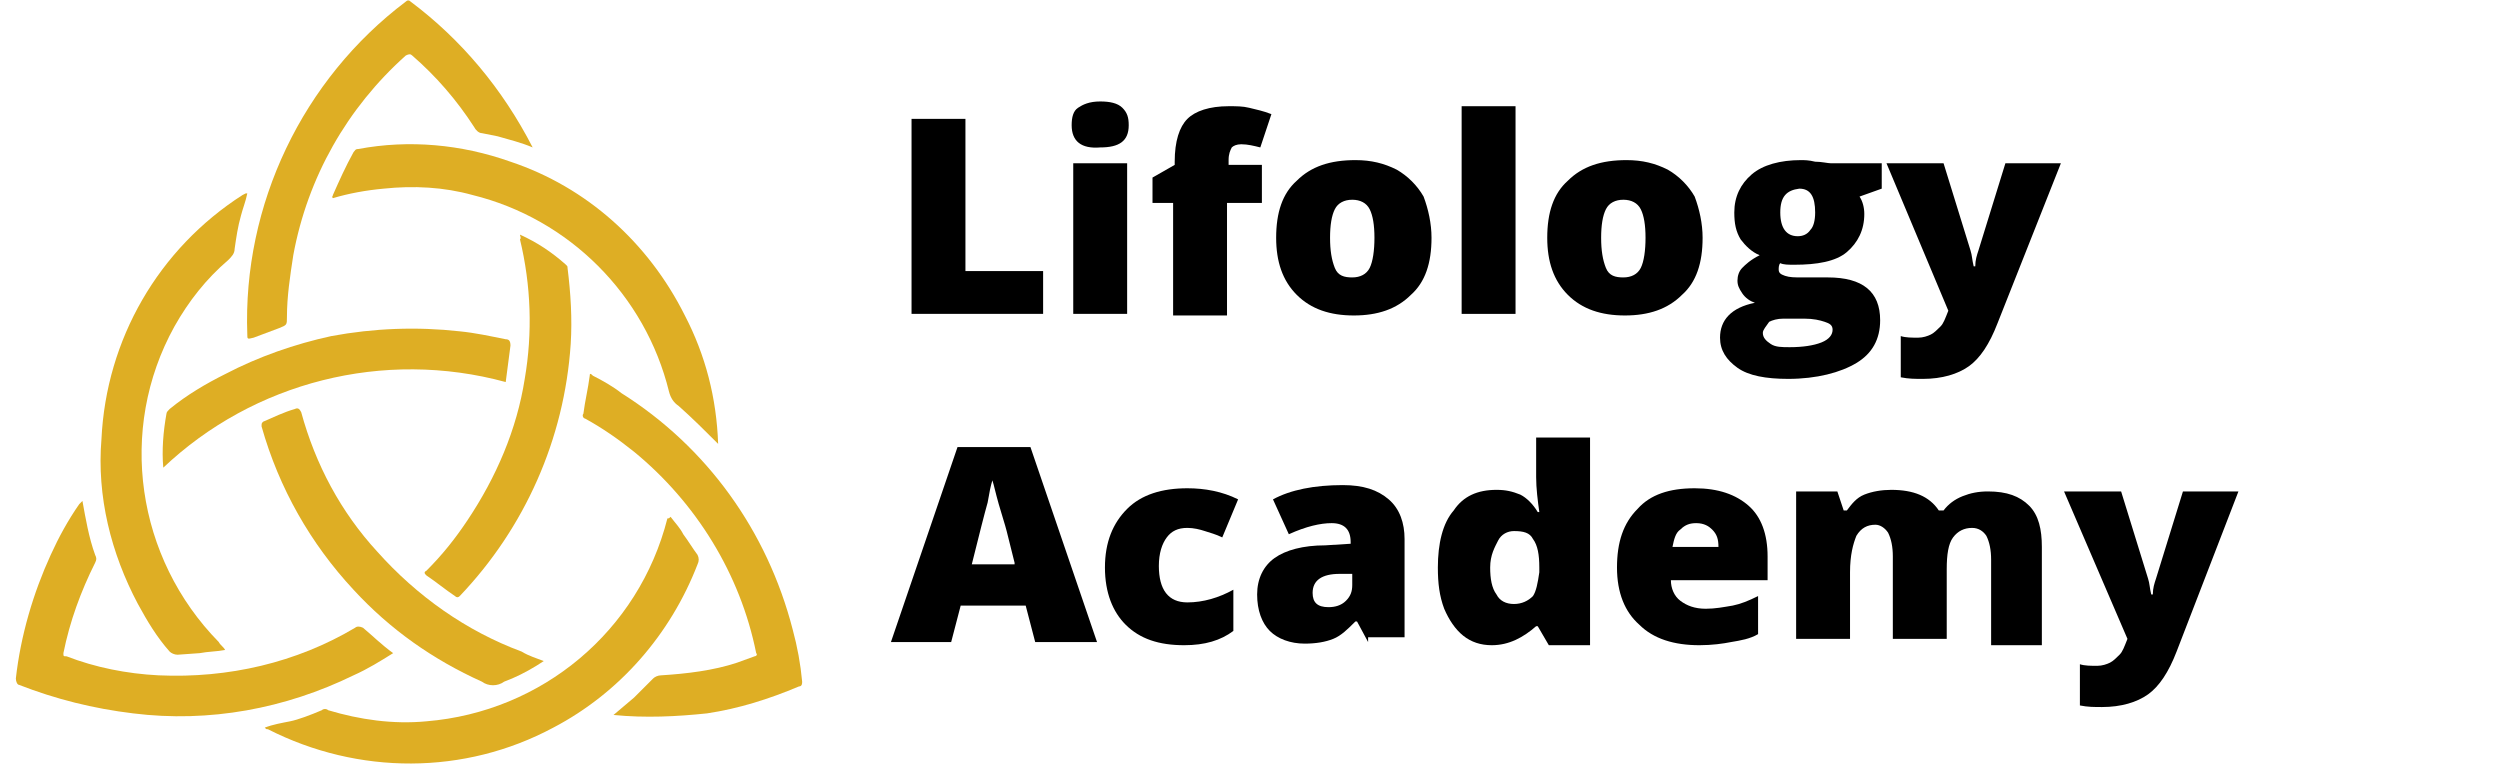
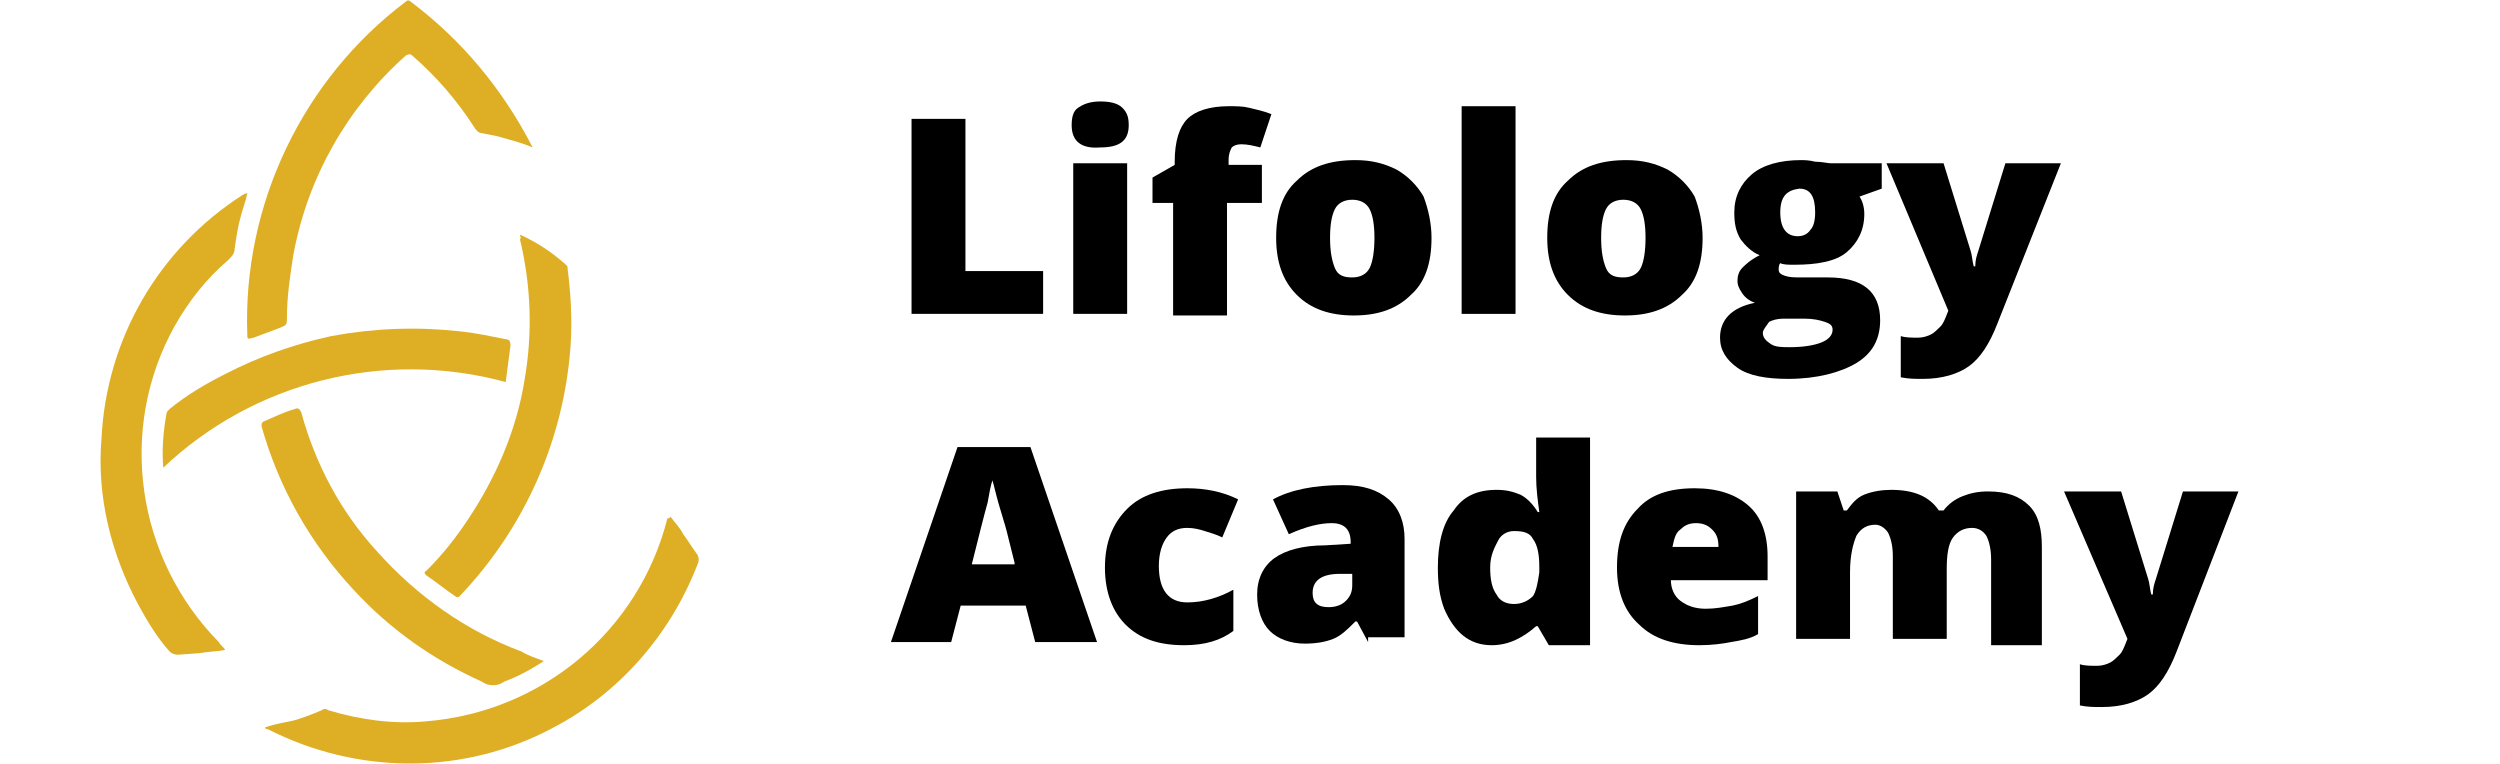
<svg xmlns="http://www.w3.org/2000/svg" version="1.1" id="Layer_1" x="0px" y="0px" viewBox="0 0 157.7 48.2" style="enable-background:new 0 0 157.7 48.2;" xml:space="preserve">
  <style type="text/css">
	.st0{fill:#DEAE24;}
</style>
  <g id="Layer_2_00000157285033868561439510000005410446967047760819_">
    <g id="Layer_1-2">
      <path class="st0" d="M33.6,9.3c-0.7-0.3-1.5-0.5-2.2-0.7l-1-0.2c-0.2,0-0.4-0.2-0.5-0.4c-1.1-1.7-2.4-3.2-3.9-4.5    c-0.1-0.1-0.2-0.1-0.4,0c-3.7,3.3-6.2,7.7-7.1,12.6c-0.2,1.3-0.4,2.6-0.4,3.9c0,0.5,0,0.5-0.5,0.7L16,21.3    c-0.4,0.1-0.4,0.1-0.4-0.2c-0.3-8.2,3.5-16.1,10-21c0.1-0.1,0.2-0.1,0.3,0C29.1,2.5,31.7,5.6,33.6,9.3L33.6,9.3L33.6,9.3z" />
-       <path class="st0" d="M5.2,31.6C5.4,32.7,5.6,33.9,6,35c0.1,0.2,0.1,0.3,0,0.5c-0.9,1.8-1.6,3.7-2,5.7c0,0.2,0,0.2,0.2,0.2    C6,42.1,8,42.5,10,42.6c4.4,0.2,8.7-0.8,12.4-3c0.1-0.1,0.3-0.1,0.5,0l0,0c0.6,0.5,1.2,1.1,1.9,1.6c-0.8,0.5-1.6,1-2.5,1.4    c-4.3,2.1-9.1,3-13.9,2.4c-2.5-0.3-4.9-0.9-7.2-1.8C1.1,43.2,1,43,1,42.8l0,0c0.3-2.7,1.1-5.4,2.2-7.8c0.5-1.1,1.1-2.2,1.8-3.2    L5.2,31.6z" />
-       <path class="st0" d="M38.7,45.1L40,44c0.4-0.4,0.8-0.8,1.2-1.2c0.1-0.1,0.3-0.2,0.5-0.2c1.6-0.1,3.3-0.3,4.8-0.8l1.1-0.4    c0.1,0,0.2-0.1,0.1-0.2c-1-5-3.8-9.5-7.7-12.7c-1-0.8-2-1.5-3.1-2.1c-0.1,0-0.2-0.2-0.1-0.3c0.1-0.8,0.3-1.6,0.4-2.4    c0-0.2,0.1-0.1,0.2,0c0.6,0.3,1.3,0.7,1.8,1.1c5.4,3.4,9.2,8.7,10.8,14.9c0.3,1.1,0.5,2.2,0.6,3.3c0,0.1,0,0.3-0.2,0.3    c-1.9,0.8-3.8,1.4-5.8,1.7C42.7,45.2,40.7,45.3,38.7,45.1z" />
      <path class="st0" d="M42.3,32.6c0.3,0.4,0.6,0.7,0.8,1.1c0.3,0.4,0.6,0.9,0.9,1.3c0.1,0.2,0.1,0.4,0,0.6    c-1.7,4.4-4.9,8.1-9.1,10.3c-5.6,3-12.3,3-18,0.1c-0.1,0-0.1,0-0.2-0.1c0.5-0.2,1.1-0.3,1.6-0.4s1.3-0.4,2-0.7    c0.1-0.1,0.3-0.1,0.4,0c2,0.6,4.1,0.9,6.2,0.7c7.3-0.6,13.4-5.7,15.2-12.8C42.2,32.7,42.2,32.7,42.3,32.6    C42.2,32.6,42.3,32.6,42.3,32.6z" />
      <path class="st0" d="M14.2,41c-0.5,0.1-1.1,0.1-1.6,0.2l-1.4,0.1c-0.2,0-0.4-0.1-0.5-0.2c-0.8-0.9-1.4-1.9-2-3    C7,34.9,6.1,31.3,6.4,27.7c0.3-6.3,3.6-12,8.9-15.4l0.2-0.1h0.1c-0.1,0.5-0.3,1-0.4,1.4c-0.2,0.7-0.3,1.4-0.4,2.1    c0,0.3-0.2,0.5-0.4,0.7C13,17.6,11.9,19,11,20.6c-3.6,6.5-2.4,14.6,2.8,19.9C13.9,40.7,14.1,40.8,14.2,41L14.2,41z" />
-       <path class="st0" d="M45.3,28c-0.8-0.8-1.6-1.6-2.5-2.4c-0.3-0.2-0.5-0.5-0.6-0.9c-1.5-6.1-6.3-10.9-12.4-12.4    c-1.8-0.5-3.7-0.6-5.6-0.4C23.1,12,22,12.2,21,12.5c-0.1-0.1,0-0.1,0-0.2c0.4-0.9,0.8-1.8,1.3-2.7c0.1-0.1,0.1-0.2,0.3-0.2    c3.2-0.6,6.5-0.3,9.6,0.8c4.8,1.6,8.7,5.1,11,9.7C44.5,22.4,45.2,25.1,45.3,28C45.2,27.9,45.3,27.9,45.3,28z" />
      <path class="st0" d="M32.8,14.8c1.1,0.5,2,1.1,2.9,1.9c0.1,0.1,0.1,0.1,0.1,0.2c0.2,1.6,0.3,3.2,0.2,4.8c-0.4,6-2.9,11.6-7,15.9    c-0.1,0.1-0.2,0.1-0.3,0c-0.6-0.4-1.2-0.9-1.8-1.3c-0.1-0.1-0.2-0.2,0-0.3c1-1,1.8-2,2.6-3.2c1.8-2.7,3.1-5.7,3.6-8.9    c0.5-2.9,0.4-5.9-0.3-8.8C32.9,15,32.8,14.9,32.8,14.8z" />
      <path class="st0" d="M10.3,29.5c-0.1-1.1,0-2.3,0.2-3.4c0-0.1,0.1-0.2,0.2-0.3c1.1-0.9,2.3-1.6,3.5-2.2c2.1-1.1,4.4-1.9,6.7-2.4    c2.7-0.5,5.4-0.6,8.1-0.3c1,0.1,1.9,0.3,2.9,0.5c0.2,0,0.3,0.1,0.3,0.4c-0.1,0.8-0.2,1.5-0.3,2.3C24.2,22,16,24.1,10.3,29.5z" />
      <path class="st0" d="M34.3,41.7c-0.6,0.4-1.3,0.8-2,1.1L31.8,43c-0.4,0.3-1,0.3-1.4,0c-3.1-1.4-5.8-3.3-8.1-5.8    c-2.7-2.9-4.7-6.4-5.8-10.3c0-0.2,0-0.2,0.1-0.3c0.7-0.3,1.3-0.6,2-0.8c0.2-0.1,0.3,0,0.4,0.2c0.9,3.3,2.5,6.3,4.8,8.8    c2.5,2.8,5.6,5,9.1,6.3C33.4,41.4,33.8,41.5,34.3,41.7z" />
    </g>
  </g>
  <path d="M57.5,19.8V7.5h3.4v9.6h4.9v2.7H57.5z" />
  <path d="M67.6,7.9c0-0.5,0.1-0.9,0.4-1.1c0.3-0.2,0.7-0.4,1.4-0.4c0.6,0,1.1,0.1,1.4,0.4s0.4,0.6,0.4,1.1c0,1-0.6,1.4-1.8,1.4  C68.2,9.4,67.6,8.9,67.6,7.9z M71.1,19.8h-3.4v-9.5h3.4V19.8z" />
  <path d="M79.5,12.8h-2.1v7.1H74v-7.1h-1.3v-1.6l1.4-0.8v-0.2c0-1.3,0.3-2.2,0.8-2.7c0.5-0.5,1.4-0.8,2.6-0.8c0.5,0,0.9,0,1.3,0.1  c0.4,0.1,0.9,0.2,1.4,0.4l-0.7,2.1c-0.4-0.1-0.8-0.2-1.2-0.2c-0.3,0-0.5,0.1-0.6,0.2c-0.1,0.2-0.2,0.4-0.2,0.8v0.3h2.1V12.8z" />
  <path d="M90.3,15c0,1.6-0.4,2.8-1.3,3.6c-0.9,0.9-2.1,1.3-3.6,1.3c-1.5,0-2.7-0.4-3.6-1.3s-1.3-2.1-1.3-3.6c0-1.6,0.4-2.8,1.3-3.6  c0.9-0.9,2.1-1.3,3.7-1.3c1,0,1.8,0.2,2.6,0.6c0.7,0.4,1.3,1,1.7,1.7C90.1,13.2,90.3,14.1,90.3,15z M83.9,15c0,0.8,0.1,1.4,0.3,1.9  s0.6,0.6,1.1,0.6c0.5,0,0.9-0.2,1.1-0.6s0.3-1.1,0.3-1.9c0-0.8-0.1-1.4-0.3-1.8s-0.6-0.6-1.1-0.6c-0.5,0-0.9,0.2-1.1,0.6  C84,13.6,83.9,14.2,83.9,15z" />
  <path d="M95.6,19.8h-3.4V6.7h3.4V19.8z" />
  <path d="M107.4,15c0,1.6-0.4,2.8-1.3,3.6c-0.9,0.9-2.1,1.3-3.6,1.3c-1.5,0-2.7-0.4-3.6-1.3s-1.3-2.1-1.3-3.6c0-1.6,0.4-2.8,1.3-3.6  c0.9-0.9,2.1-1.3,3.7-1.3c1,0,1.8,0.2,2.6,0.6c0.7,0.4,1.3,1,1.7,1.7C107.2,13.2,107.4,14.1,107.4,15z M101,15  c0,0.8,0.1,1.4,0.3,1.9s0.6,0.6,1.1,0.6c0.5,0,0.9-0.2,1.1-0.6s0.3-1.1,0.3-1.9c0-0.8-0.1-1.4-0.3-1.8s-0.6-0.6-1.1-0.6  c-0.5,0-0.9,0.2-1.1,0.6C101.1,13.6,101,14.2,101,15z" />
  <path d="M118.7,10.3v1.6l-1.4,0.5c0.2,0.3,0.3,0.7,0.3,1.1c0,1-0.4,1.8-1.1,2.4c-0.7,0.6-1.9,0.8-3.3,0.8c-0.4,0-0.7,0-0.9-0.1  c-0.1,0.1-0.1,0.3-0.1,0.4c0,0.2,0.1,0.3,0.4,0.4c0.3,0.1,0.6,0.1,1.1,0.1h1.6c2.2,0,3.3,0.9,3.3,2.7c0,1.2-0.5,2.1-1.5,2.7  s-2.5,1-4.3,1c-1.4,0-2.5-0.2-3.2-0.7s-1.1-1.1-1.1-1.9c0-1.1,0.7-1.9,2.2-2.2c-0.3-0.1-0.6-0.3-0.8-0.6c-0.2-0.3-0.3-0.5-0.3-0.8  c0-0.3,0.1-0.6,0.3-0.8c0.2-0.2,0.5-0.5,1.1-0.8c-0.5-0.2-0.9-0.6-1.2-1c-0.3-0.5-0.4-1-0.4-1.7c0-1,0.4-1.8,1.1-2.4  c0.7-0.6,1.8-0.9,3.1-0.9c0.2,0,0.5,0,0.9,0.1c0.4,0,0.8,0.1,1,0.1H118.7z M111.2,21c0,0.3,0.2,0.5,0.5,0.7c0.3,0.2,0.7,0.2,1.2,0.2  c0.8,0,1.5-0.1,2-0.3c0.5-0.2,0.7-0.5,0.7-0.8c0-0.3-0.2-0.4-0.5-0.5c-0.3-0.1-0.7-0.2-1.3-0.2h-1.3c-0.4,0-0.7,0.1-0.9,0.2  C111.4,20.6,111.2,20.8,111.2,21z M112.3,13.4c0,1,0.4,1.5,1.1,1.5c0.3,0,0.6-0.1,0.8-0.4c0.2-0.2,0.3-0.6,0.3-1.1  c0-1-0.3-1.5-1-1.5C112.7,12,112.3,12.4,112.3,13.4z" />
  <path d="M119,10.3h3.6l1.7,5.5c0.1,0.3,0.1,0.6,0.2,1h0.1c0-0.4,0.1-0.7,0.2-1l1.7-5.5h3.5L126,20.4c-0.5,1.3-1.1,2.2-1.8,2.7  c-0.7,0.5-1.7,0.8-2.9,0.8c-0.5,0-0.9,0-1.4-0.1v-2.6c0.3,0.1,0.7,0.1,1.1,0.1c0.3,0,0.6-0.1,0.8-0.2c0.2-0.1,0.4-0.3,0.6-0.5  c0.2-0.2,0.3-0.5,0.5-1L119,10.3z" />
  <path d="M65.3,40.5l-0.6-2.3h-4.1l-0.6,2.3h-3.8l4.2-12.3h4.6l4.2,12.3H65.3z M64,35.5l-0.5-2c-0.1-0.4-0.3-1-0.5-1.7  s-0.3-1.2-0.4-1.5c-0.1,0.3-0.2,0.8-0.3,1.4c-0.2,0.7-0.5,1.9-1,3.9H64z" />
  <path d="M74.7,40.7c-1.6,0-2.8-0.4-3.7-1.3c-0.8-0.8-1.3-2-1.3-3.6c0-1.6,0.5-2.8,1.4-3.7c0.9-0.9,2.2-1.3,3.8-1.3  c1.1,0,2.2,0.2,3.2,0.7l-1,2.4c-0.4-0.2-0.8-0.3-1.1-0.4c-0.3-0.1-0.7-0.2-1.1-0.2c-0.6,0-1,0.2-1.3,0.6c-0.3,0.4-0.5,1-0.5,1.8  c0,1.5,0.6,2.3,1.8,2.3c1,0,2-0.3,2.9-0.8v2.6C77,40.4,76,40.7,74.7,40.7z" />
  <path d="M86.3,40.5l-0.7-1.3h-0.1c-0.5,0.5-0.9,0.9-1.4,1.1c-0.5,0.2-1.1,0.3-1.8,0.3c-0.9,0-1.7-0.3-2.2-0.8  c-0.5-0.5-0.8-1.3-0.8-2.3c0-1,0.4-1.8,1.1-2.3c0.7-0.5,1.8-0.8,3.2-0.8l1.6-0.1v-0.1c0-0.8-0.4-1.2-1.2-1.2c-0.7,0-1.6,0.2-2.7,0.7  l-1-2.2c1.1-0.6,2.6-0.9,4.4-0.9c1.3,0,2.2,0.3,2.9,0.9s1,1.5,1,2.5v6.2H86.3z M83.8,38.3c0.4,0,0.8-0.1,1.1-0.4s0.4-0.6,0.4-1v-0.7  l-0.8,0c-1.1,0-1.7,0.4-1.7,1.2C82.8,38,83.1,38.3,83.8,38.3z" />
  <path d="M94.1,40.7c-0.7,0-1.3-0.2-1.8-0.6c-0.5-0.4-0.9-1-1.2-1.7c-0.3-0.8-0.4-1.6-0.4-2.6c0-1.5,0.3-2.8,1-3.6  c0.6-0.9,1.5-1.3,2.7-1.3c0.6,0,1,0.1,1.5,0.3c0.4,0.2,0.8,0.6,1.1,1.1h0.1c-0.1-0.7-0.2-1.5-0.2-2.2v-2.5h3.4v13.1h-2.6l-0.7-1.2  h-0.1C96.1,40.2,95.2,40.7,94.1,40.7z M95.5,38.1c0.5,0,0.9-0.2,1.2-0.5c0.2-0.3,0.3-0.8,0.4-1.5v-0.3c0-0.8-0.1-1.4-0.4-1.8  c-0.2-0.4-0.6-0.5-1.2-0.5c-0.4,0-0.8,0.2-1,0.6S94,35,94,35.8c0,0.7,0.1,1.3,0.4,1.7C94.6,37.9,95,38.1,95.5,38.1z" />
  <path d="M107.2,40.7c-1.6,0-2.9-0.4-3.8-1.3c-0.9-0.8-1.4-2-1.4-3.6c0-1.6,0.4-2.8,1.3-3.7c0.8-0.9,2-1.3,3.6-1.3  c1.5,0,2.6,0.4,3.4,1.1c0.8,0.7,1.2,1.8,1.2,3.2v1.5h-6.1c0,0.5,0.2,1,0.6,1.3s0.9,0.5,1.6,0.5c0.6,0,1.1-0.1,1.7-0.2  c0.5-0.1,1-0.3,1.6-0.6V40c-0.5,0.3-1.1,0.4-1.7,0.5C108.7,40.6,108,40.7,107.2,40.7z M107,33c-0.4,0-0.7,0.1-1,0.4  c-0.3,0.2-0.4,0.6-0.5,1.1h2.9c0-0.5-0.1-0.8-0.4-1.1C107.8,33.2,107.5,33,107,33z" />
  <path d="M125.6,40.5v-5.2c0-0.6-0.1-1.1-0.3-1.5c-0.2-0.3-0.5-0.5-0.9-0.5c-0.5,0-0.9,0.2-1.2,0.6s-0.4,1.1-0.4,2v4.4h-3.4v-5.2  c0-0.6-0.1-1.1-0.3-1.5c-0.2-0.3-0.5-0.5-0.8-0.5c-0.5,0-0.9,0.2-1.2,0.7c-0.2,0.5-0.4,1.2-0.4,2.3v4.2h-3.4V31h2.6l0.4,1.2h0.2  c0.3-0.4,0.6-0.8,1.1-1c0.5-0.2,1.1-0.3,1.7-0.3c1.4,0,2.4,0.4,3,1.3h0.3c0.3-0.4,0.7-0.7,1.2-0.9c0.5-0.2,1-0.3,1.6-0.3  c1.2,0,2,0.3,2.6,0.9s0.8,1.5,0.8,2.6v6.2H125.6z" />
  <path d="M130.2,31h3.6l1.7,5.5c0.1,0.3,0.1,0.6,0.2,1h0.1c0-0.4,0.1-0.7,0.2-1l1.7-5.5h3.5l-3.9,10.1c-0.5,1.3-1.1,2.2-1.8,2.7  c-0.7,0.5-1.7,0.8-2.9,0.8c-0.5,0-0.9,0-1.4-0.1v-2.6c0.3,0.1,0.7,0.1,1.1,0.1c0.3,0,0.6-0.1,0.8-0.2s0.4-0.3,0.6-0.5  c0.2-0.2,0.3-0.5,0.5-1L130.2,31z" />
</svg>